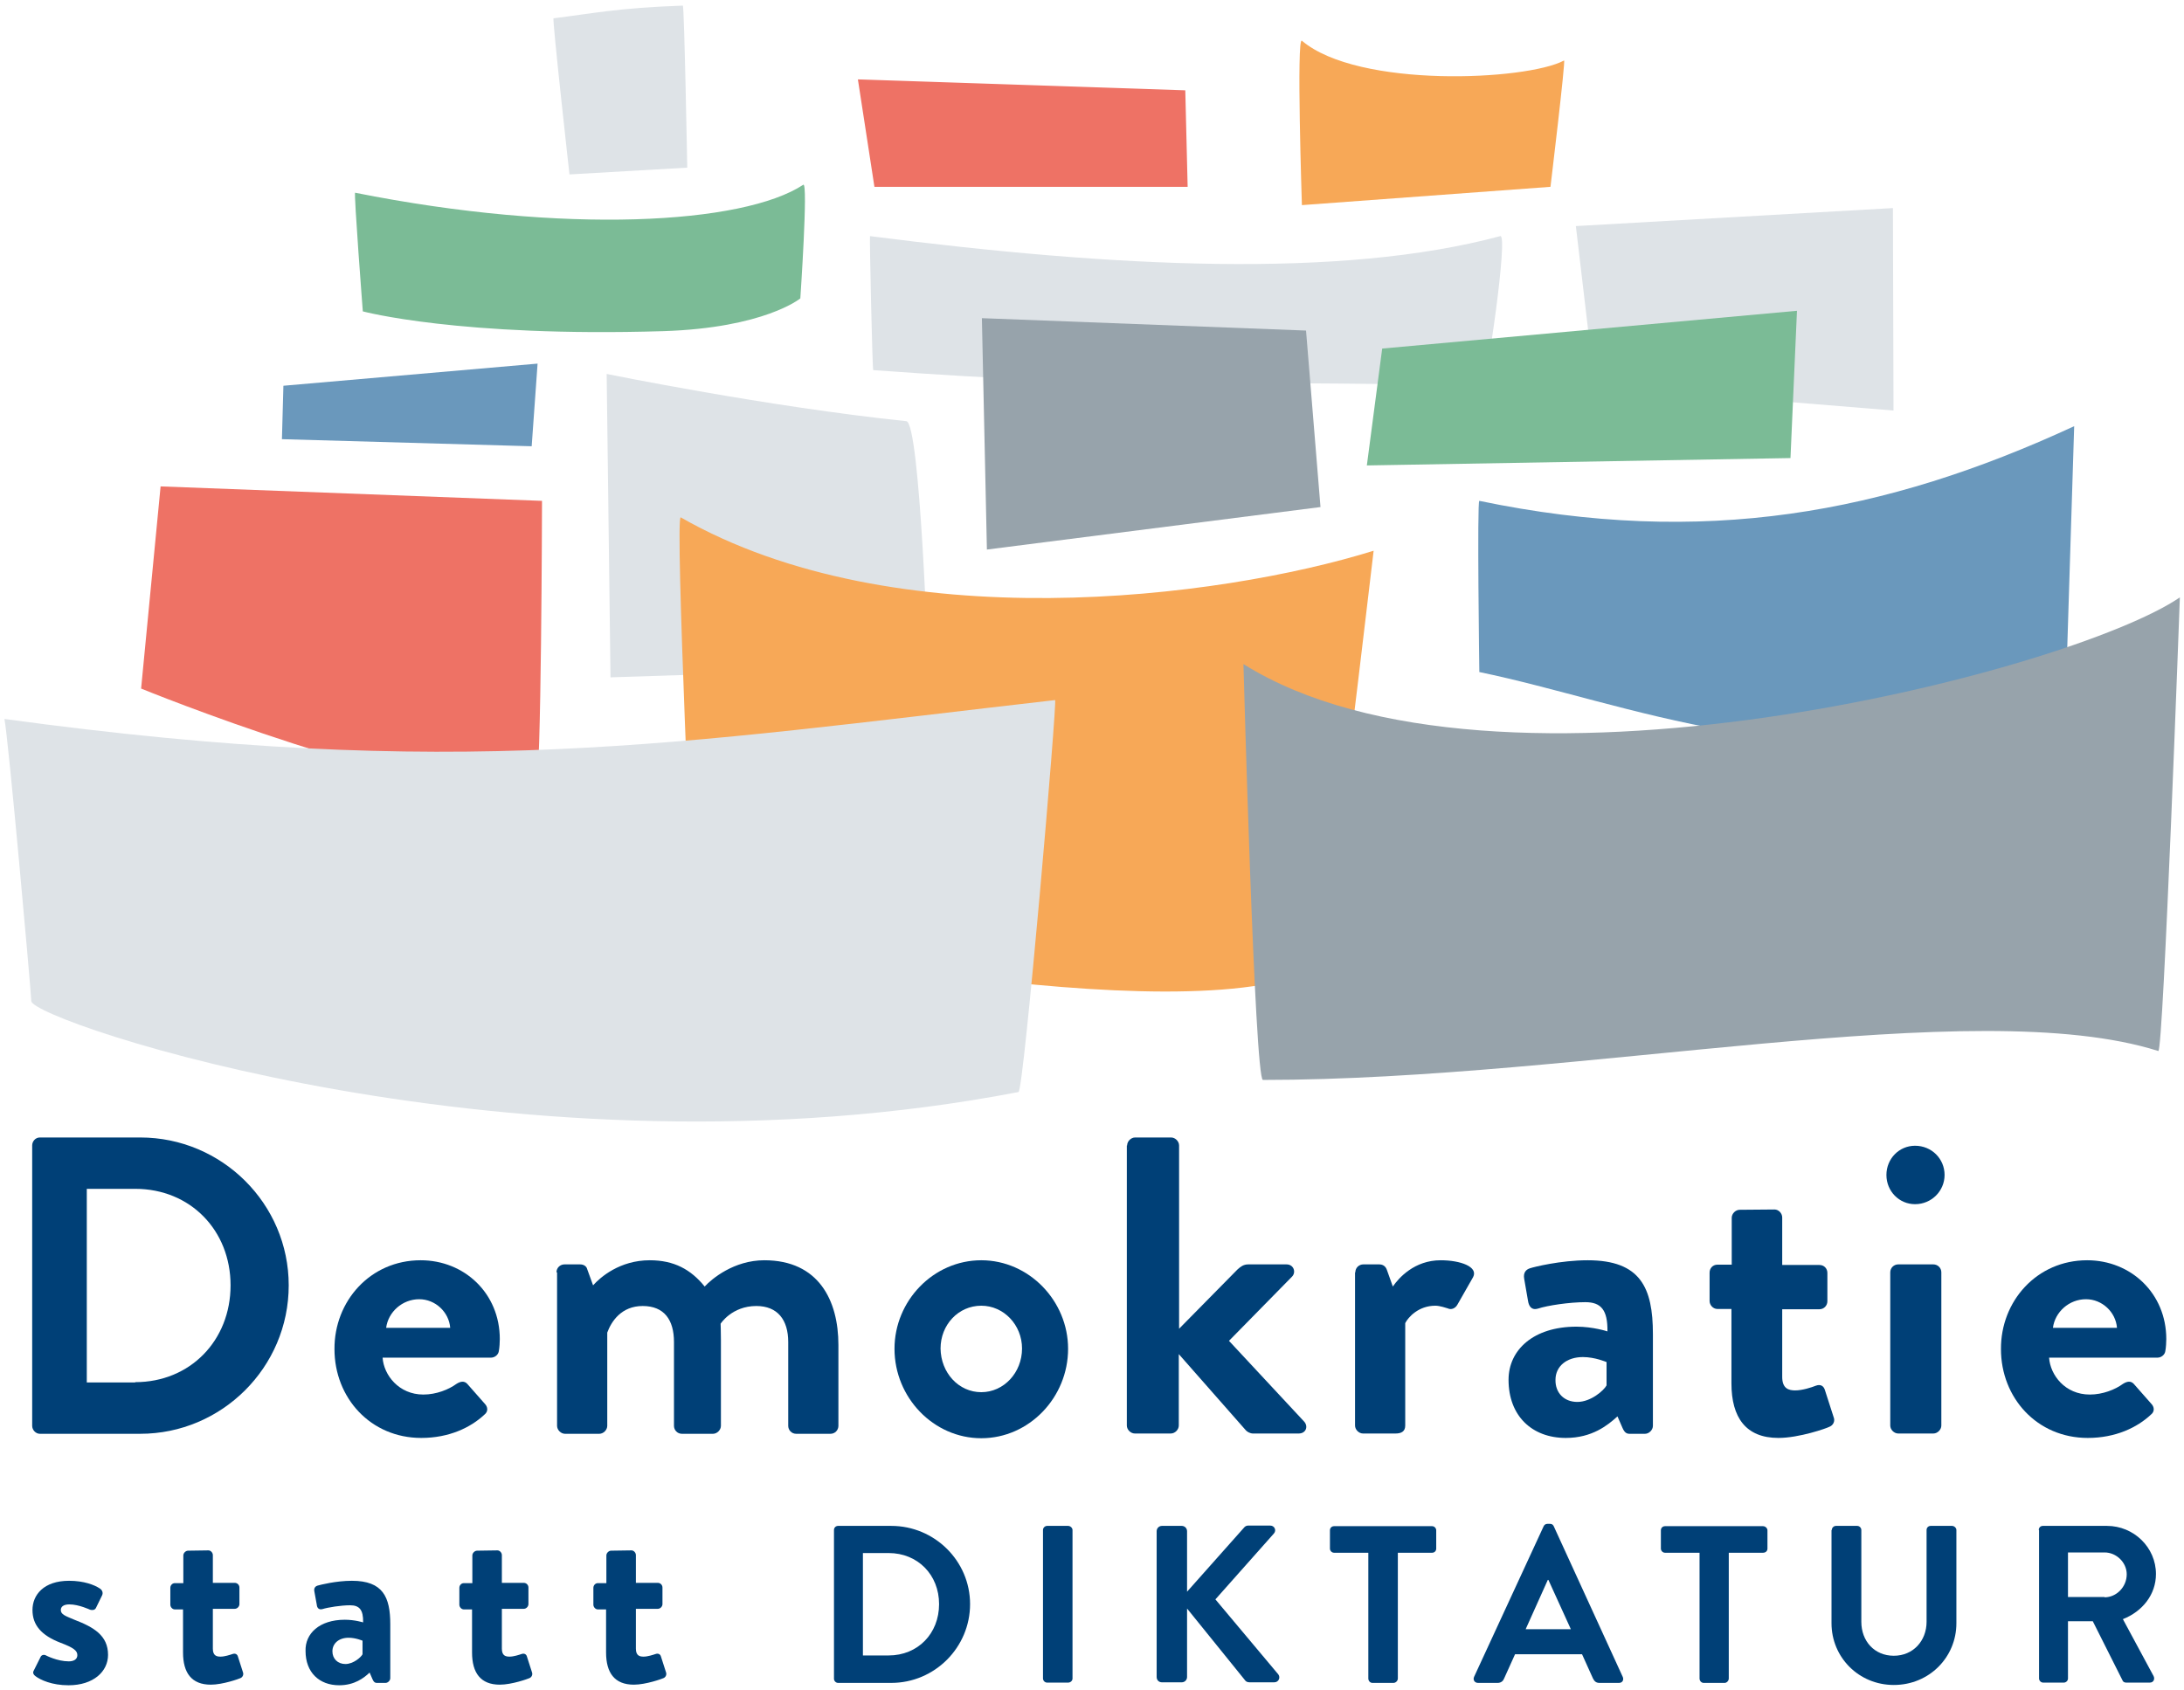
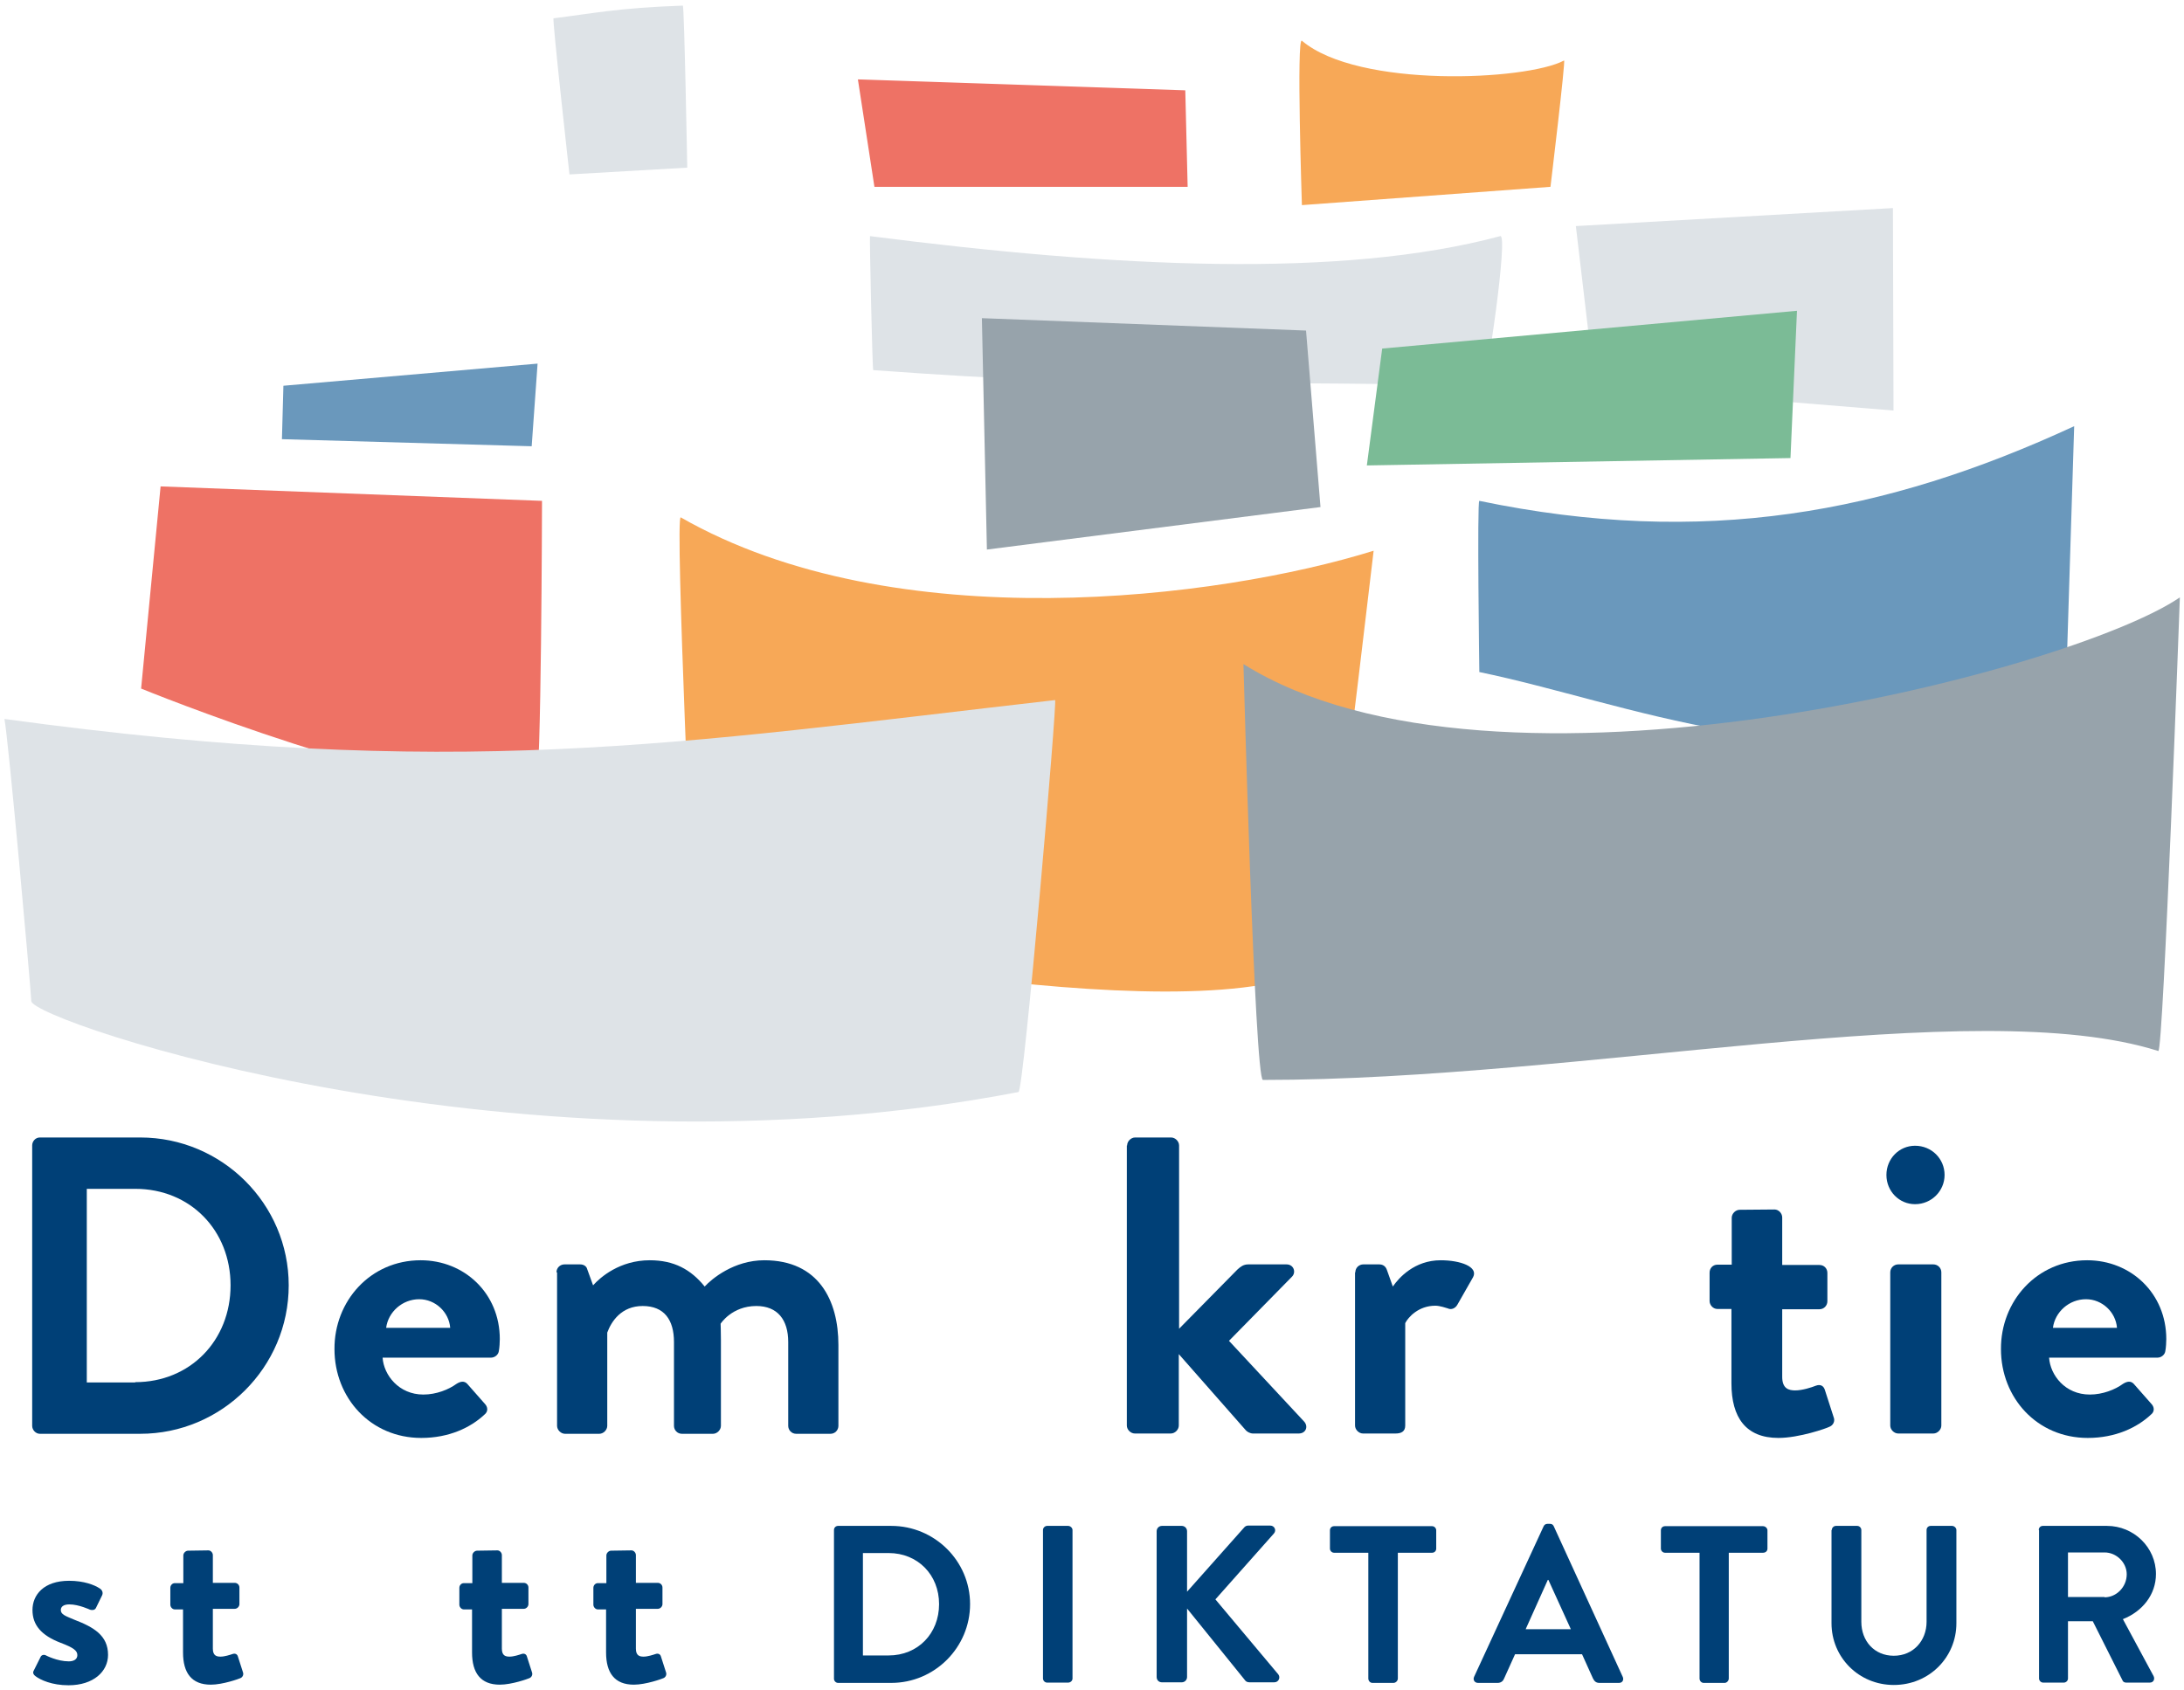
<svg xmlns="http://www.w3.org/2000/svg" xmlns:xlink="http://www.w3.org/1999/xlink" version="1.1" id="Ebene_1" x="0px" y="0px" viewBox="0 0 73.98 57.26" style="enable-background:new 0 0 73.98 57.26;" xml:space="preserve">
  <style type="text/css">
	.st0{clip-path:url(#SVGID_2_);fill:#DEE3E7;}
	.st1{fill:#DEE3E7;}
	.st2{clip-path:url(#SVGID_4_);fill:#DEE3E7;}
	.st3{fill:#7BBB96;}
	.st4{clip-path:url(#SVGID_6_);fill:#7BBB96;}
	.st5{clip-path:url(#SVGID_6_);fill:#EE7265;}
	.st6{clip-path:url(#SVGID_6_);fill:#F7A857;}
	.st7{clip-path:url(#SVGID_6_);fill:#6A98BC;}
	.st8{clip-path:url(#SVGID_6_);fill:#DEE3E7;}
	.st9{fill:#6A98BC;}
	.st10{fill:#97A3AB;}
	.st11{clip-path:url(#SVGID_8_);fill:#F7A857;}
	.st12{fill:#EE7265;}
	.st13{fill:#004077;}
</style>
  <g>
    <defs>
      <rect id="SVGID_1_" y="0" width="73.98" height="57.26" />
    </defs>
    <clipPath id="SVGID_2_">
      <use xlink:href="#SVGID_1_" style="overflow:visible;" />
    </clipPath>
    <path class="st0" d="M50.22,13.07c-10.16-0.22-11.6,0.13-20.64-0.53c-0.03,0-0.13-4.54-0.11-4.54C37.73,9.06,45.42,9.45,50.82,8   C51.1,7.92,50.35,13.07,50.22,13.07" />
  </g>
  <polygon class="st1" points="64.14,13.91 54.02,13.08 53.38,7.66 64.12,7.05 " />
  <g>
    <defs>
      <rect id="SVGID_3_" y="0" width="73.98" height="57.26" />
    </defs>
    <clipPath id="SVGID_4_">
      <use xlink:href="#SVGID_3_" style="overflow:visible;" />
    </clipPath>
-     <path class="st2" d="M31.44,22.6l-10.76,0.35l-0.13-10.28c0,0,5.44,1.11,10.15,1.6C31.17,14.32,31.44,22.6,31.44,22.6" />
  </g>
  <polygon class="st3" points="60.65,15.52 46.3,15.77 46.82,11.81 60.87,10.53 " />
  <g>
    <defs>
      <rect id="SVGID_5_" y="0" width="73.98" height="57.26" />
    </defs>
    <clipPath id="SVGID_6_">
      <use xlink:href="#SVGID_5_" style="overflow:visible;" />
    </clipPath>
-     <path class="st4" d="M27.11,10.11c0,0-1.21,1-4.64,1.11c-6.91,0.21-10.18-0.67-10.18-0.67s-0.31-4.03-0.26-4.02   c7.11,1.42,13.14,1.07,15.18-0.27C27.38,6.15,27.11,10.11,27.11,10.11" />
    <path class="st5" d="M18.09,26.81c-3.96,0.34-13.31-3.48-13.31-3.48l0.66-6.85l12.92,0.49c0,0-0.02,9.69-0.21,9.7L18.09,26.81z" />
    <path class="st6" d="M44.66,32.79c-4.56,2.36-21.16-1.22-21.16-1.22s-0.65-14.16-0.44-14.04c7.25,4.15,18.23,2.76,23.47,1.13   C46.52,18.66,44.92,32.65,44.66,32.79" />
    <path class="st7" d="M69.94,24.67c-9.26,1.71-14.71-0.84-19.83-1.9c0,0-0.08-5.82,0-5.8c7.59,1.58,13.75,0.43,20.15-2.53   L69.94,24.67z" />
    <path class="st8" d="M1.06,33.92c-0.03-0.6-0.78-8.93-0.91-9.56c15.4,2.1,22.65,0.84,35.59-0.64C35.82,23.7,34.68,36.97,34.5,37   C17.65,40.25,1.09,34.59,1.06,33.92" />
  </g>
  <polygon class="st9" points="18.01,15.12 9.55,14.88 9.6,13.07 18.21,12.32 " />
  <polygon class="st10" points="44.73,17.18 33.43,18.62 33.26,10.78 44.24,11.2 " />
  <g>
    <defs>
      <rect id="SVGID_7_" y="0" width="73.98" height="57.26" />
    </defs>
    <clipPath id="SVGID_8_">
      <use xlink:href="#SVGID_7_" style="overflow:visible;" />
    </clipPath>
    <path class="st11" d="M44.1,1.38c-0.19-0.16,0,5.54,0,5.57l8.42-0.62c0,0,0.52-4.31,0.46-4.28C51.71,2.73,46.01,3,44.1,1.38" />
  </g>
  <polygon class="st12" points="40.23,6.33 29.62,6.33 29.06,2.69 40.15,3.06 " />
  <g>
    <path class="st1" d="M23.28,5.68l-3.99,0.23c0,0-0.59-5.28-0.54-5.29c1.31-0.16,2.14-0.35,4.38-0.43   C23.18,0.2,23.28,5.68,23.28,5.68" />
    <path class="st10" d="M73.11,35.61c-6.23-1.97-19.45,0.98-30.33,0.98c-0.28,0-0.66-14.09-0.66-14.09   c8.48,5.32,28.02,0.27,31.72-2.26C73.84,20.24,73.28,35.66,73.11,35.61" />
    <path class="st13" d="M4.58,46.83c1.86,0,3.23-1.41,3.23-3.28c0-1.86-1.36-3.27-3.23-3.27H2.94v6.56H4.58z M1.09,38.81   c0-0.14,0.11-0.27,0.26-0.27h3.4c2.77,0,5.03,2.25,5.03,5.01c0,2.78-2.27,5.03-5.03,5.03h-3.4c-0.14,0-0.26-0.13-0.26-0.27V38.81z" />
    <path class="st13" d="M15.25,44.99c-0.04-0.53-0.5-0.97-1.05-0.97c-0.57,0-1.05,0.43-1.12,0.97H15.25z M14.25,42.7   c1.48,0,2.68,1.12,2.68,2.67c0,0.1-0.01,0.29-0.03,0.39C16.89,45.9,16.76,46,16.63,46h-3.67c0.04,0.59,0.55,1.25,1.38,1.25   c0.44,0,0.86-0.17,1.12-0.36c0.14-0.09,0.27-0.11,0.37,0l0.59,0.67c0.1,0.1,0.13,0.26-0.01,0.37c-0.47,0.44-1.2,0.79-2.14,0.79   c-1.72,0-2.94-1.36-2.94-3.01C11.32,44.09,12.54,42.7,14.25,42.7" />
    <path class="st13" d="M18.85,43.11c0-0.16,0.13-0.27,0.27-0.27h0.53c0.13,0,0.22,0.07,0.24,0.16l0.2,0.55   c0.24-0.27,0.9-0.85,1.92-0.85c0.82,0,1.39,0.31,1.86,0.89c0.24-0.26,0.99-0.89,2.02-0.89c1.84,0,2.51,1.36,2.51,2.87v2.74   c0,0.14-0.11,0.27-0.27,0.27h-1.16c-0.16,0-0.27-0.13-0.27-0.27v-2.84c0-0.75-0.36-1.22-1.08-1.22c-0.83,0-1.21,0.6-1.21,0.6   s0.01,0.29,0.01,0.55v2.91c0,0.14-0.13,0.27-0.27,0.27H23.1c-0.16,0-0.27-0.13-0.27-0.27v-2.84c0-0.75-0.33-1.22-1.06-1.22   c-0.72,0-1.06,0.52-1.2,0.9v3.16c0,0.14-0.13,0.27-0.27,0.27h-1.16c-0.14,0-0.27-0.13-0.27-0.27V43.11z" />
-     <path class="st13" d="M33.24,47.17c0.76,0,1.38-0.66,1.38-1.48c0-0.8-0.62-1.45-1.38-1.45c-0.78,0-1.38,0.65-1.38,1.45   C31.87,46.51,32.47,47.17,33.24,47.17 M33.24,42.7c1.62,0,2.94,1.38,2.94,3c0,1.65-1.32,3.03-2.94,3.03   c-1.62,0-2.94-1.38-2.94-3.03C30.3,44.07,31.62,42.7,33.24,42.7" />
    <path class="st13" d="M38.18,38.81c0-0.14,0.13-0.27,0.27-0.27h1.22c0.14,0,0.27,0.13,0.27,0.27v6.21l1.98-2.01   c0.1-0.09,0.2-0.17,0.36-0.17h1.3c0.24,0,0.33,0.26,0.19,0.41l-2.14,2.18l2.55,2.74c0.14,0.16,0.06,0.4-0.19,0.4h-1.55   c-0.09,0-0.2-0.06-0.24-0.11l-2.27-2.58v2.42c0,0.14-0.13,0.27-0.27,0.27h-1.22c-0.14,0-0.27-0.13-0.27-0.27V38.81z" />
    <path class="st13" d="M45.91,43.11c0-0.16,0.13-0.27,0.27-0.27h0.54c0.13,0,0.22,0.07,0.26,0.19l0.2,0.56   c0.2-0.29,0.73-0.89,1.62-0.89c0.67,0,1.28,0.22,1.1,0.57l-0.53,0.93c-0.07,0.13-0.21,0.19-0.33,0.13   c-0.04-0.01-0.26-0.09-0.42-0.09c-0.57,0-0.92,0.39-1.02,0.59v3.47c0,0.2-0.13,0.27-0.33,0.27h-1.1c-0.14,0-0.27-0.13-0.27-0.27   V43.11z" />
-     <path class="st13" d="M53.43,47.5c0.46,0,0.9-0.39,0.99-0.56v-0.79c0,0-0.39-0.17-0.8-0.17c-0.56,0-0.93,0.32-0.93,0.77   C52.68,47.19,52.98,47.5,53.43,47.5 M53.4,44.95c0.57,0,1.05,0.16,1.05,0.16c0.01-0.73-0.22-0.99-0.75-0.99   c-0.53,0-1.28,0.11-1.61,0.22c-0.2,0.06-0.3-0.07-0.33-0.26l-0.13-0.75c-0.04-0.22,0.07-0.32,0.2-0.36   c0.12-0.04,1.03-0.27,1.95-0.27c1.79,0,2.21,0.93,2.21,2.5v3.11c0,0.14-0.13,0.27-0.27,0.27h-0.52c-0.1,0-0.17-0.04-0.24-0.2   l-0.17-0.39c-0.33,0.3-0.86,0.73-1.75,0.73c-1.15,0-1.94-0.75-1.94-1.97C51.1,45.74,51.94,44.95,53.4,44.95" />
    <path class="st13" d="M58.66,44.35h-0.49c-0.14,0-0.26-0.13-0.26-0.27v-0.96c0-0.16,0.12-0.27,0.26-0.27h0.49v-1.59   c0-0.14,0.13-0.27,0.27-0.27l1.18-0.01c0.14,0,0.26,0.13,0.26,0.27v1.61h1.26c0.16,0,0.27,0.12,0.27,0.27v0.96   c0,0.14-0.11,0.27-0.27,0.27h-1.26v2.29c0,0.4,0.22,0.46,0.44,0.46c0.24,0,0.55-0.1,0.7-0.16c0.16-0.06,0.27,0.01,0.31,0.16   l0.29,0.9c0.06,0.14-0.01,0.29-0.16,0.34c-0.07,0.04-1,0.37-1.71,0.37c-1.1,0-1.59-0.69-1.59-1.85V44.35z" />
    <path class="st13" d="M64.03,43.11c0-0.16,0.13-0.27,0.27-0.27h1.19c0.14,0,0.27,0.11,0.27,0.27v5.19c0,0.14-0.13,0.27-0.27,0.27   H64.3c-0.14,0-0.27-0.13-0.27-0.27V43.11z M63.9,39.81c0-0.55,0.43-0.99,0.97-0.99c0.56,0,1,0.44,1,0.99c0,0.54-0.44,0.99-1,0.99   C64.33,40.8,63.9,40.36,63.9,39.81" />
    <path class="st13" d="M71.71,44.99c-0.04-0.53-0.5-0.97-1.05-0.97c-0.57,0-1.05,0.43-1.12,0.97H71.71z M70.7,42.7   c1.48,0,2.68,1.12,2.68,2.67c0,0.1-0.01,0.29-0.03,0.39C73.34,45.9,73.21,46,73.08,46h-3.67c0.04,0.59,0.54,1.25,1.38,1.25   c0.44,0,0.86-0.17,1.12-0.36c0.14-0.09,0.27-0.11,0.37,0l0.59,0.67c0.1,0.1,0.13,0.26-0.01,0.37c-0.47,0.44-1.2,0.79-2.14,0.79   c-1.72,0-2.94-1.36-2.94-3.01C67.77,44.09,68.99,42.7,70.7,42.7" />
    <path class="st13" d="M1.14,56.61l0.23-0.46c0.03-0.08,0.12-0.1,0.19-0.06c0,0,0.38,0.2,0.77,0.2c0.17,0,0.29-0.07,0.29-0.21   c0-0.15-0.12-0.25-0.57-0.42c-0.65-0.25-0.95-0.6-0.95-1.11c0-0.51,0.38-0.99,1.24-0.99c0.5,0,0.86,0.14,1.04,0.26   c0.08,0.05,0.12,0.14,0.08,0.23l-0.21,0.43c-0.04,0.08-0.13,0.08-0.2,0.06c0,0-0.38-0.18-0.7-0.18c-0.2,0-0.29,0.08-0.29,0.19   c0,0.15,0.15,0.2,0.46,0.33c0.65,0.25,1.14,0.53,1.14,1.19c0,0.56-0.49,1.03-1.34,1.03c-0.56,0-0.95-0.18-1.12-0.31   C1.14,56.75,1.1,56.68,1.14,56.61" />
    <path class="st13" d="M6.21,54.53H5.92c-0.08,0-0.15-0.08-0.15-0.16V53.8c0-0.09,0.07-0.16,0.15-0.16h0.29v-0.94   c0-0.08,0.08-0.16,0.16-0.16l0.69-0.01c0.08,0,0.15,0.08,0.15,0.16v0.94h0.74c0.09,0,0.16,0.07,0.16,0.16v0.56   c0,0.08-0.07,0.16-0.16,0.16H7.21v1.35c0,0.24,0.13,0.27,0.26,0.27c0.14,0,0.32-0.06,0.41-0.09c0.09-0.03,0.16,0.01,0.18,0.09   l0.17,0.53c0.03,0.08-0.01,0.17-0.09,0.2c-0.04,0.02-0.59,0.22-1,0.22c-0.65,0-0.94-0.4-0.94-1.09V54.53z" />
-     <path class="st13" d="M11.7,56.38c0.27,0,0.53-0.23,0.58-0.33v-0.46c0,0-0.23-0.1-0.47-0.1c-0.33,0-0.55,0.19-0.55,0.46   C11.26,56.2,11.44,56.38,11.7,56.38 M11.68,54.88c0.34,0,0.62,0.09,0.62,0.09c0.01-0.43-0.13-0.58-0.44-0.58   c-0.31,0-0.75,0.07-0.94,0.13c-0.12,0.03-0.18-0.04-0.19-0.15l-0.08-0.44c-0.03-0.13,0.04-0.19,0.12-0.21   c0.07-0.02,0.61-0.16,1.15-0.16c1.05,0,1.3,0.55,1.3,1.47v1.83c0,0.08-0.08,0.16-0.16,0.16h-0.3c-0.06,0-0.1-0.03-0.14-0.12   l-0.1-0.23c-0.19,0.18-0.51,0.43-1.03,0.43c-0.68,0-1.14-0.44-1.14-1.16C10.33,55.35,10.82,54.88,11.68,54.88" />
    <path class="st13" d="M16,54.53h-0.29c-0.08,0-0.15-0.08-0.15-0.16V53.8c0-0.09,0.07-0.16,0.15-0.16H16v-0.94   c0-0.08,0.08-0.16,0.16-0.16l0.69-0.01c0.08,0,0.15,0.08,0.15,0.16v0.94h0.74c0.09,0,0.16,0.07,0.16,0.16v0.56   c0,0.08-0.07,0.16-0.16,0.16H17v1.35c0,0.24,0.13,0.27,0.26,0.27c0.14,0,0.32-0.06,0.41-0.09c0.09-0.03,0.16,0.01,0.18,0.09   l0.17,0.53c0.03,0.08-0.01,0.17-0.09,0.2c-0.04,0.02-0.59,0.22-1,0.22c-0.65,0-0.94-0.4-0.94-1.09V54.53z" />
    <path class="st13" d="M20.54,54.53h-0.29c-0.08,0-0.15-0.08-0.15-0.16V53.8c0-0.09,0.07-0.16,0.15-0.16h0.29v-0.94   c0-0.08,0.08-0.16,0.16-0.16l0.69-0.01c0.08,0,0.15,0.08,0.15,0.16v0.94h0.74c0.09,0,0.16,0.07,0.16,0.16v0.56   c0,0.08-0.07,0.16-0.16,0.16h-0.74v1.35c0,0.24,0.13,0.27,0.26,0.27c0.14,0,0.32-0.06,0.41-0.09c0.09-0.03,0.16,0.01,0.18,0.09   l0.17,0.53c0.03,0.08-0.01,0.17-0.09,0.2c-0.04,0.02-0.59,0.22-1,0.22c-0.65,0-0.94-0.4-0.94-1.09V54.53z" />
    <path class="st13" d="M30.1,56.09c0.99,0,1.71-0.74,1.71-1.74c0-0.99-0.72-1.73-1.71-1.73h-0.87v3.47H30.1z M28.25,51.84   c0-0.08,0.06-0.14,0.14-0.14h1.8c1.47,0,2.67,1.19,2.67,2.65c0,1.47-1.2,2.67-2.67,2.67h-1.8c-0.08,0-0.14-0.07-0.14-0.14V51.84z" />
    <path class="st13" d="M35.33,51.84c0-0.08,0.07-0.14,0.14-0.14h0.71c0.08,0,0.15,0.07,0.15,0.14v5.03c0,0.08-0.07,0.14-0.15,0.14   h-0.71c-0.08,0-0.14-0.07-0.14-0.14V51.84z" />
    <path class="st13" d="M39.18,51.88c0-0.1,0.08-0.18,0.18-0.18h0.67c0.1,0,0.18,0.08,0.18,0.18v2.05l1.92-2.16   c0.03-0.04,0.08-0.08,0.14-0.08h0.76c0.14,0,0.22,0.16,0.12,0.27l-1.98,2.23l2.13,2.54c0.08,0.1,0.02,0.27-0.14,0.27h-0.83   c-0.08,0-0.12-0.03-0.14-0.05l-1.98-2.45v2.32c0,0.1-0.08,0.18-0.18,0.18h-0.67c-0.11,0-0.18-0.08-0.18-0.18V51.88z" />
    <path class="st13" d="M46.35,52.61h-1.16c-0.08,0-0.14-0.07-0.14-0.14v-0.62c0-0.08,0.06-0.14,0.14-0.14h3.32   c0.08,0,0.14,0.07,0.14,0.14v0.62c0,0.08-0.06,0.14-0.14,0.14h-1.16v4.26c0,0.08-0.07,0.15-0.15,0.15h-0.71   c-0.08,0-0.14-0.07-0.14-0.15V52.61z" />
    <path class="st13" d="M53.21,55.2l-0.76-1.67h-0.02l-0.75,1.67H53.21z M49.93,56.82l2.36-5.11c0.02-0.04,0.06-0.08,0.13-0.08h0.08   c0.08,0,0.11,0.04,0.13,0.08l2.34,5.11c0.04,0.1-0.01,0.2-0.13,0.2h-0.66c-0.11,0-0.17-0.05-0.22-0.15l-0.37-0.82h-2.27l-0.37,0.82   c-0.03,0.08-0.1,0.15-0.22,0.15h-0.66C49.95,57.02,49.89,56.92,49.93,56.82" />
    <path class="st13" d="M57.56,52.61H56.4c-0.08,0-0.14-0.07-0.14-0.14v-0.62c0-0.08,0.06-0.14,0.14-0.14h3.32   c0.08,0,0.15,0.07,0.15,0.14v0.62c0,0.08-0.06,0.14-0.15,0.14h-1.16v4.26c0,0.08-0.07,0.15-0.14,0.15h-0.71   c-0.08,0-0.14-0.07-0.14-0.15V52.61z" />
    <path class="st13" d="M62.05,51.84c0-0.08,0.07-0.14,0.14-0.14h0.72c0.08,0,0.14,0.07,0.14,0.14v3.11c0,0.65,0.44,1.15,1.1,1.15   c0.66,0,1.11-0.51,1.11-1.15v-3.11c0-0.08,0.06-0.14,0.14-0.14h0.72c0.08,0,0.15,0.07,0.15,0.14V55c0,1.15-0.92,2.09-2.12,2.09   c-1.19,0-2.11-0.94-2.11-2.09V51.84z" />
    <path class="st13" d="M71.29,54.12c0.4,0,0.75-0.35,0.75-0.78c0-0.4-0.35-0.74-0.75-0.74h-1.24v1.51H71.29z M69.06,51.84   c0-0.08,0.06-0.14,0.14-0.14h2.17c0.91,0,1.66,0.73,1.66,1.63c0,0.7-0.46,1.27-1.12,1.53l1.04,1.93c0.05,0.1,0,0.22-0.13,0.22h-0.8   c-0.07,0-0.11-0.04-0.12-0.07l-1.01-2.01h-0.84v1.94c0,0.08-0.07,0.14-0.14,0.14h-0.7c-0.08,0-0.14-0.07-0.14-0.14V51.84z" />
  </g>
</svg>